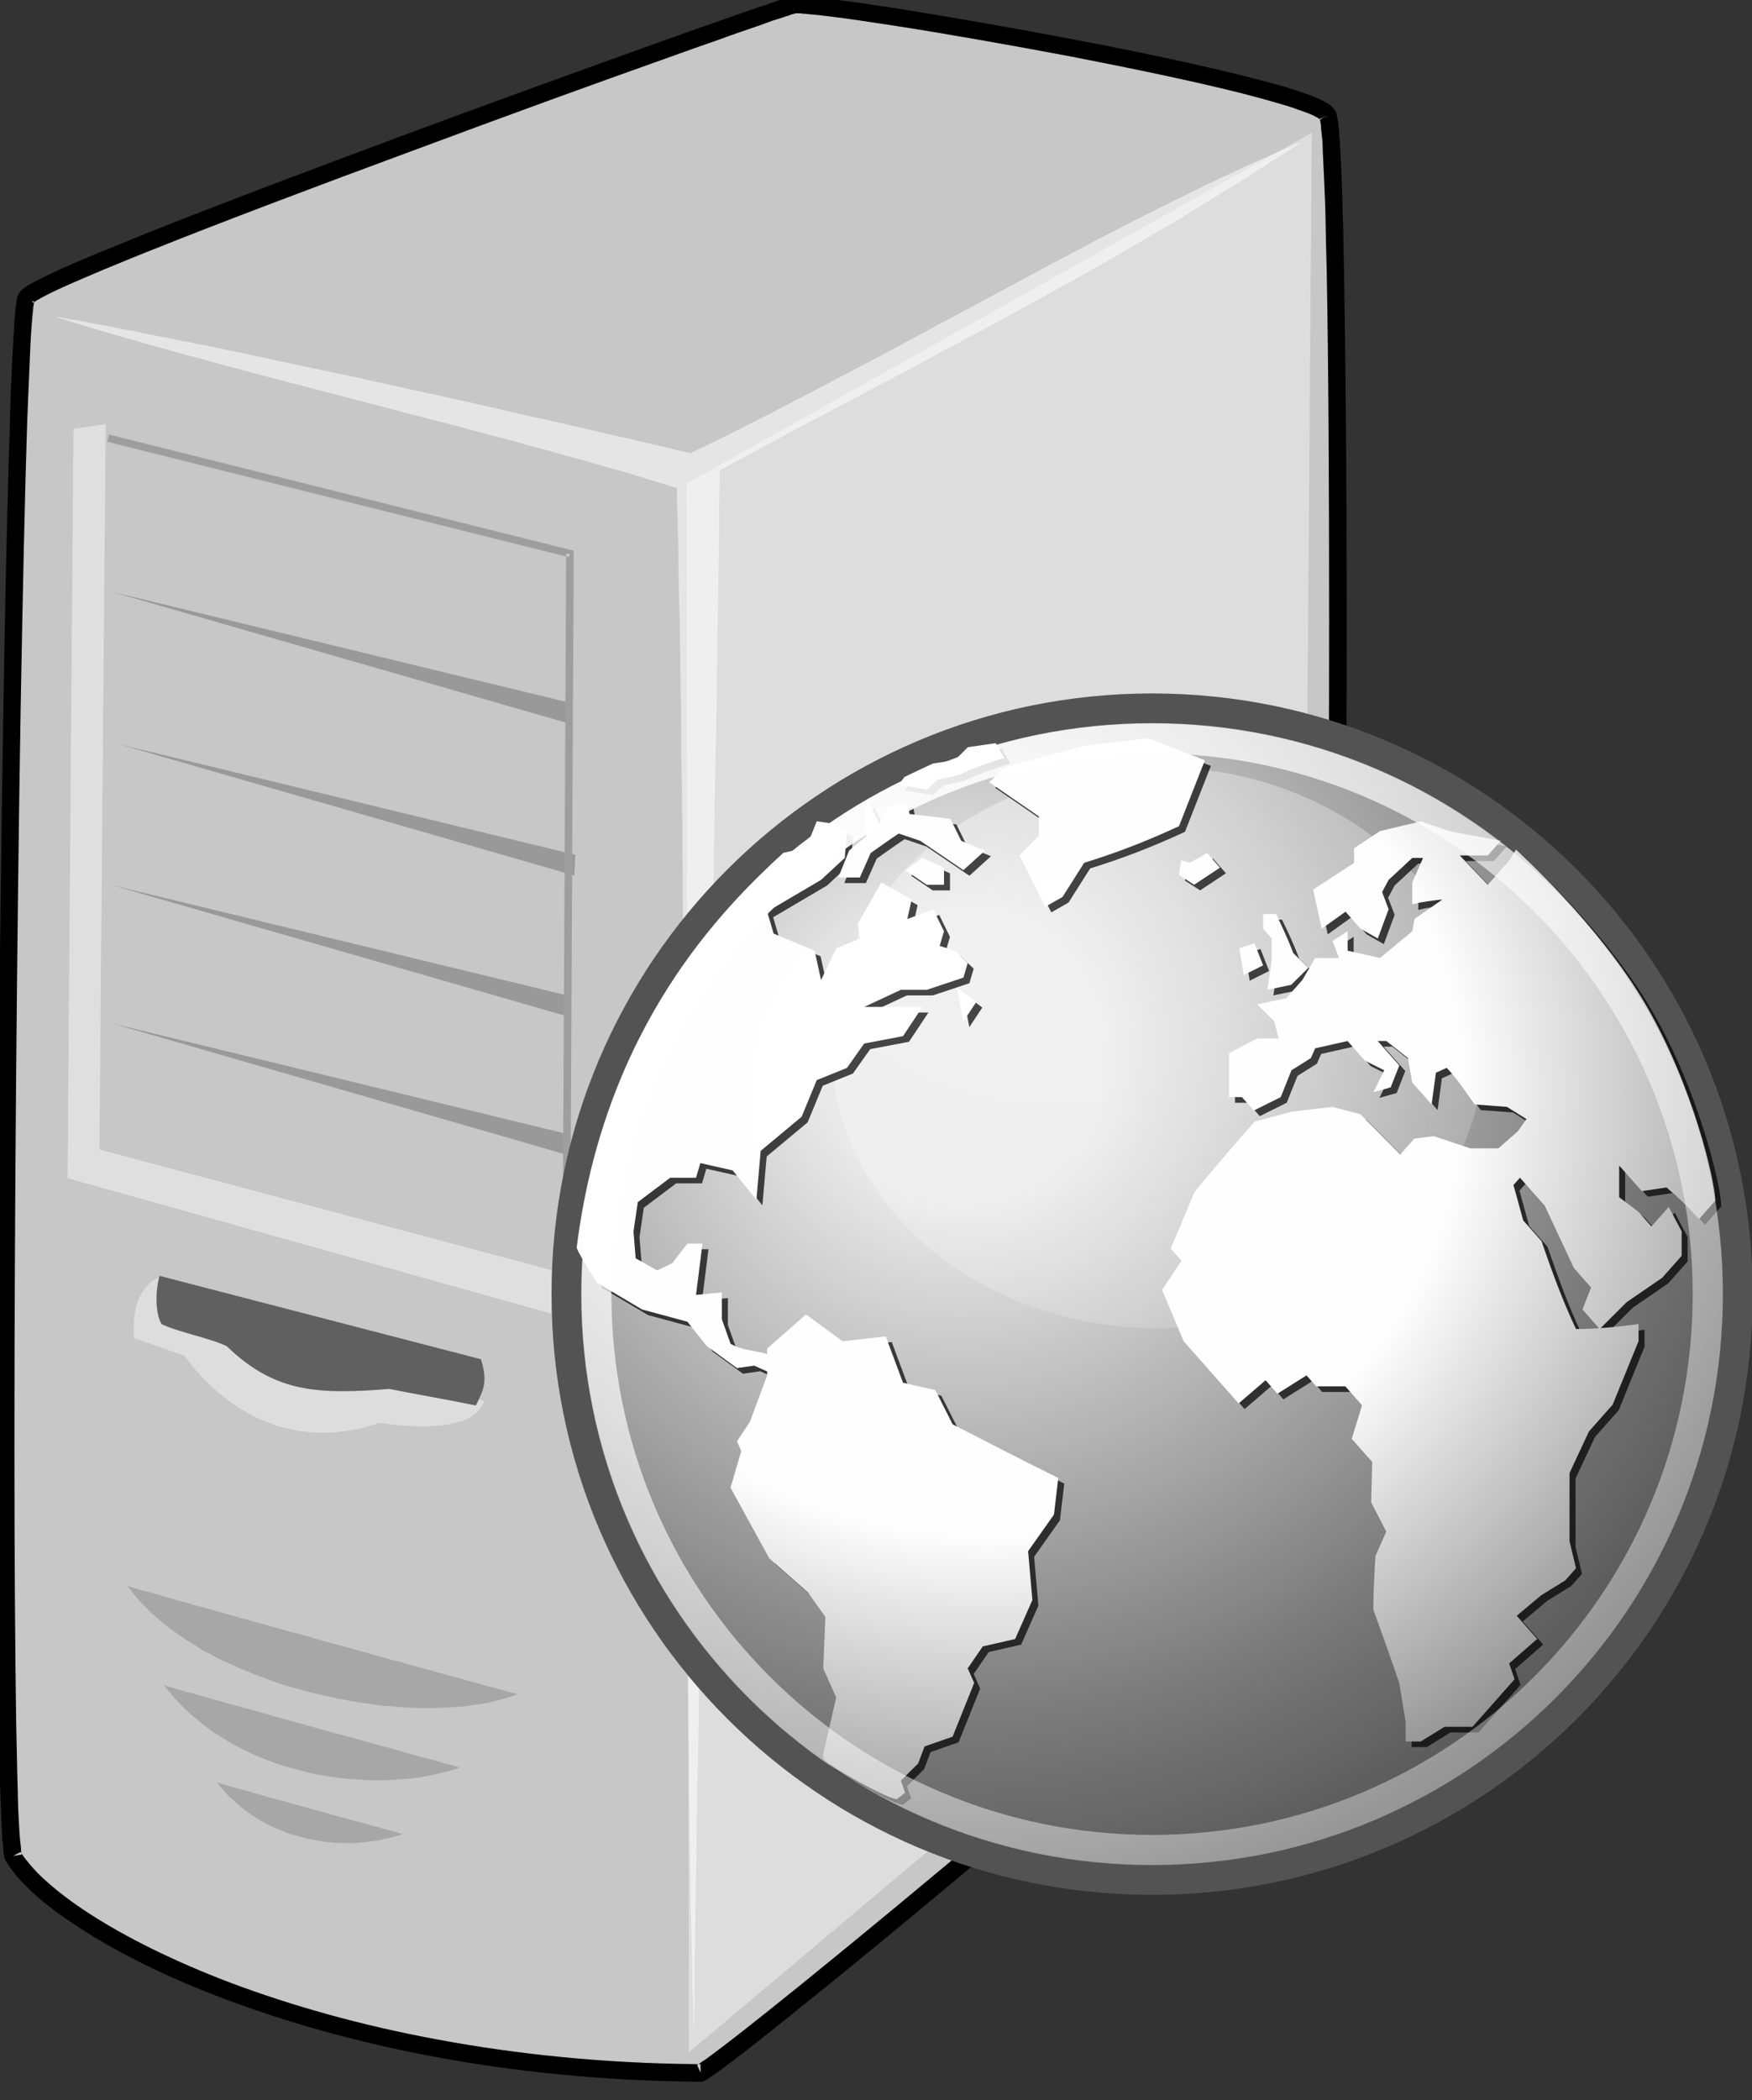
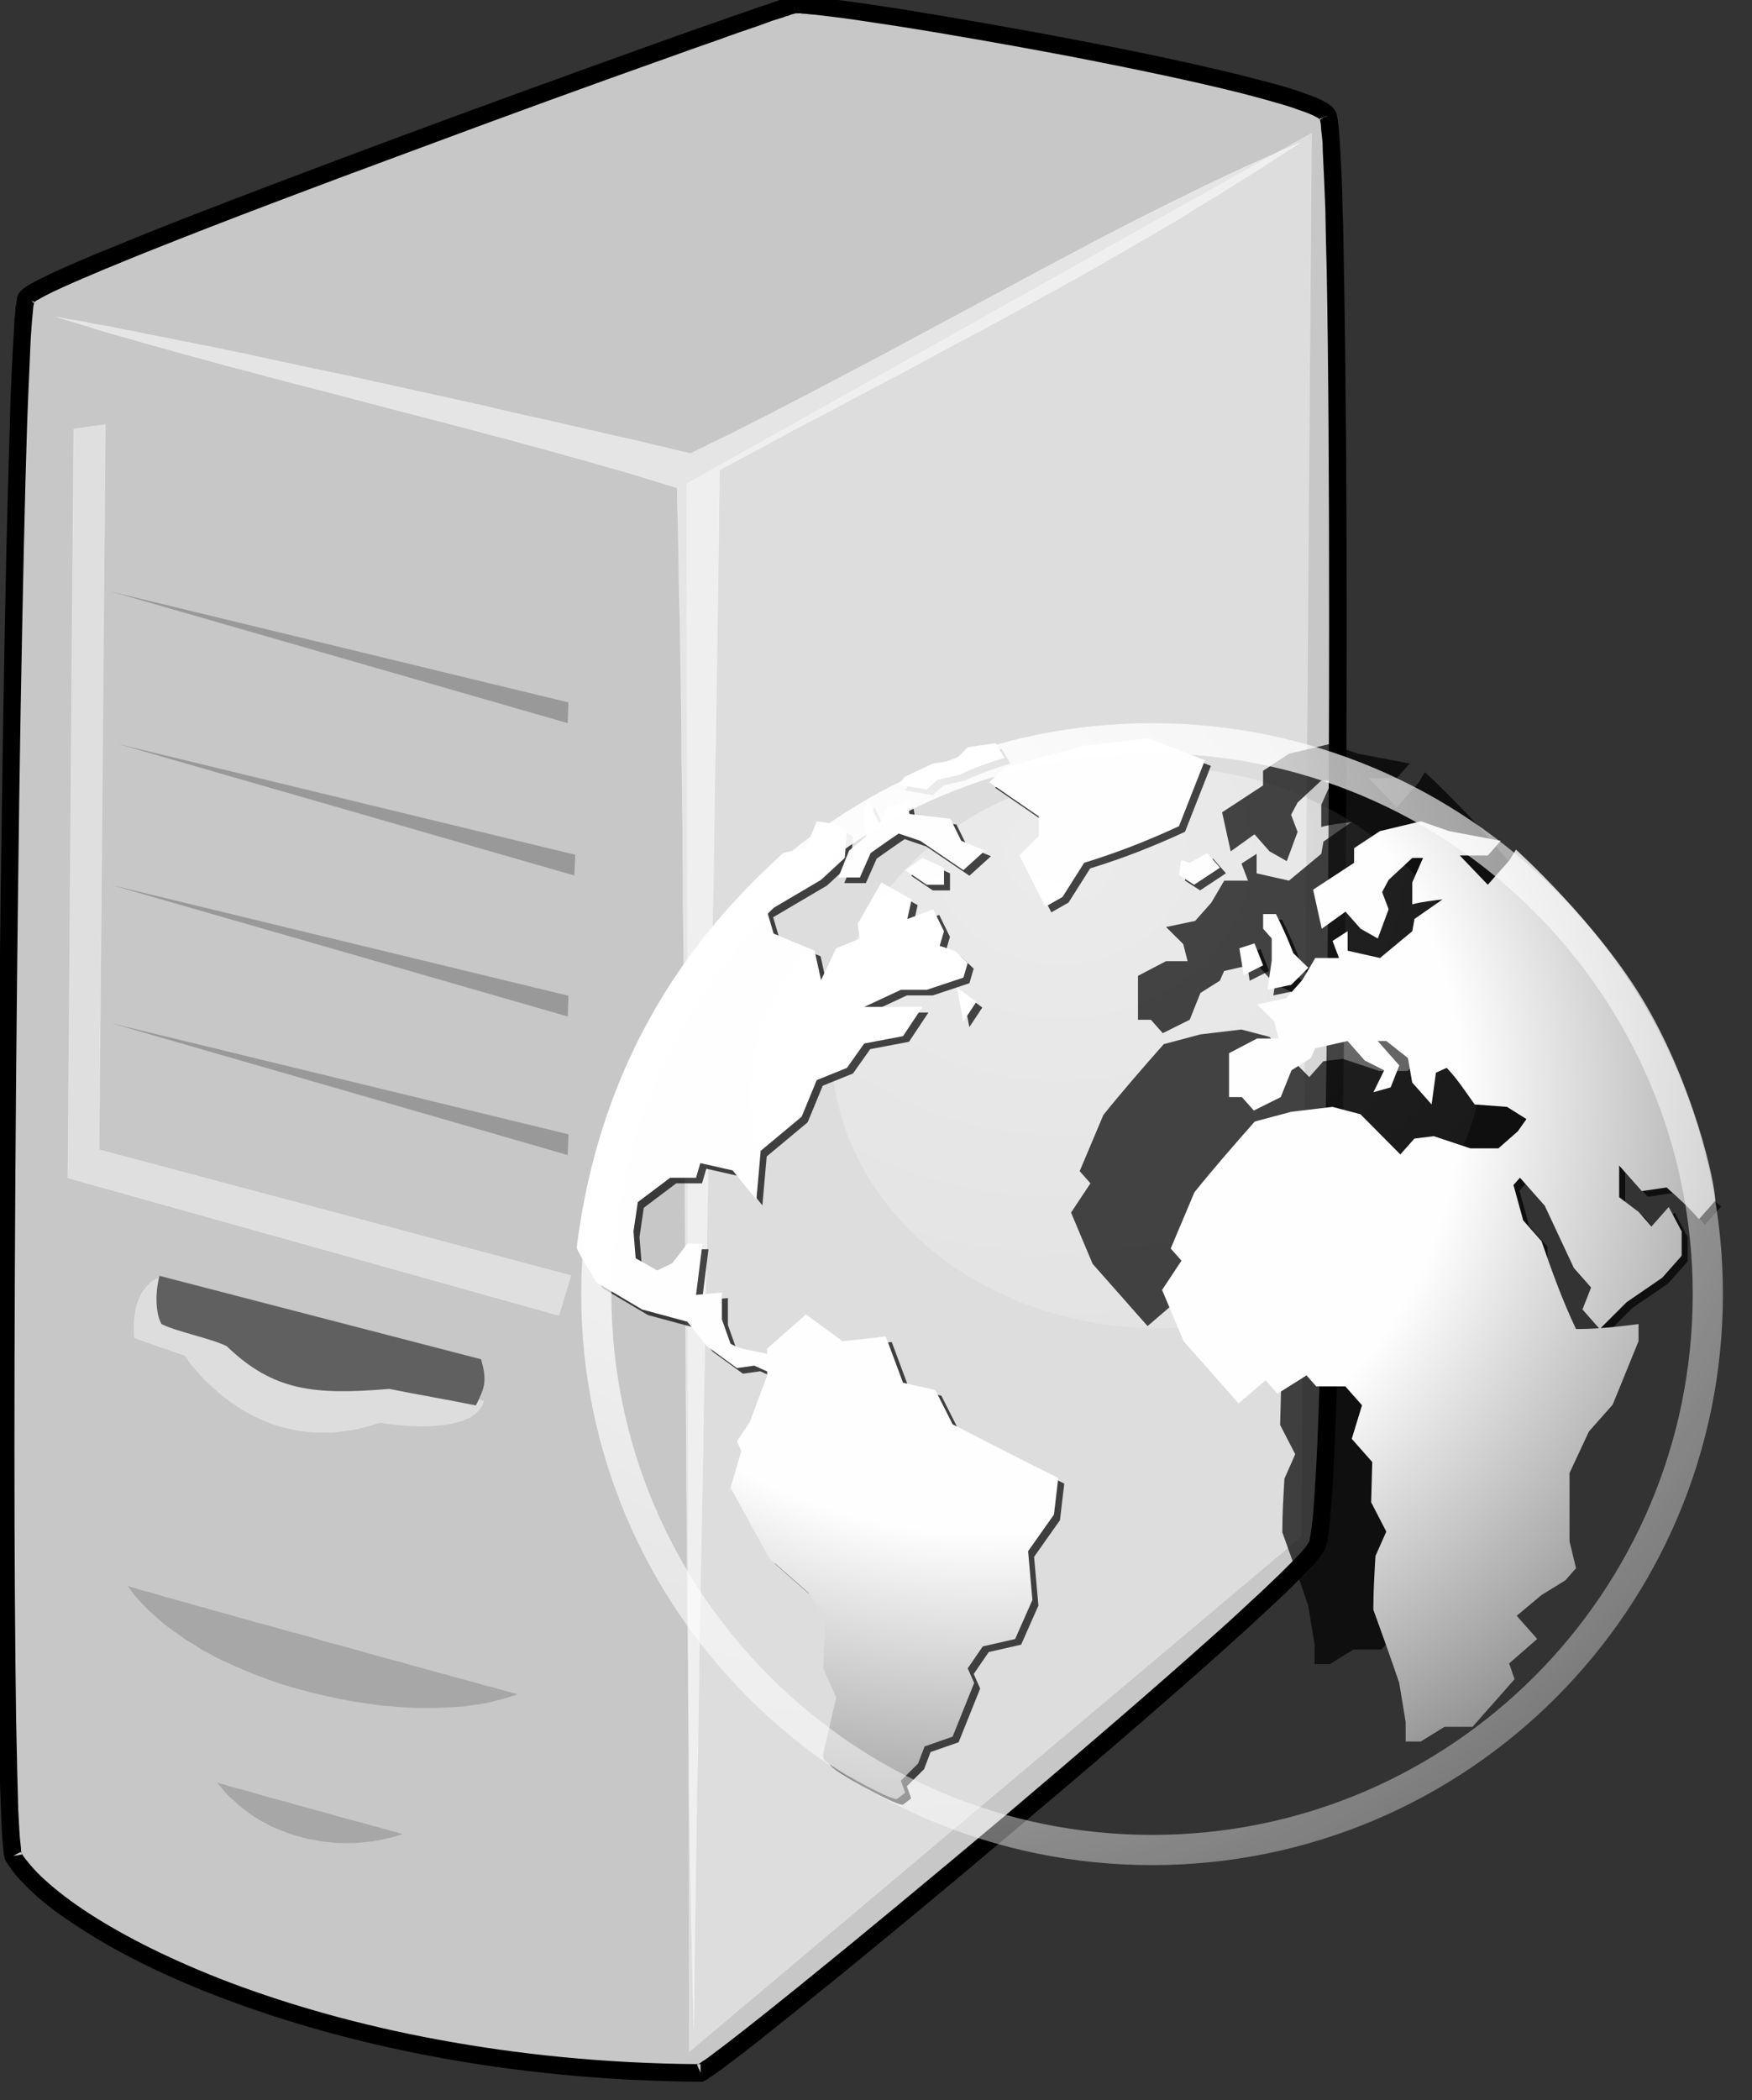
<svg xmlns="http://www.w3.org/2000/svg" xmlns:ns1="http://sodipodi.sourceforge.net/DTD/sodipodi-0.dtd" xmlns:ns2="http://www.inkscape.org/namespaces/inkscape" xmlns:xlink="http://www.w3.org/1999/xlink" id="svg9864" ns1:docname="web-server.svg" viewBox="0 0 239.15 286.61" version="1.1" ns2:version="0.91 r13725">
  <rect x="0" y="0" width="239.15" height="286.61" fill="#333333" stroke="none" />
  <defs id="defs9866">
    <radialGradient ns2:collect="always" r="29.993" gradientTransform="matrix(4.122,0,0,4.122,149.561,243.362)" cx="18.248" cy="15.716" gradientUnits="userSpaceOnUse" id="radialGradient4554">
      <stop offset="0" style="stop-color:#e9e9e9;stop-opacity:1" id="stop4556" />
      <stop offset=".155" style="stop-color:#e9e9e9;stop-opacity:1" id="stop4558" />
      <stop offset=".75" style="stop-color:#777777;stop-opacity:1" id="stop4560" />
      <stop offset="1" style="stop-color:#1a1a1a;stop-opacity:1" id="stop4562" />
    </radialGradient>
    <linearGradient id="linearGradient4750-9-8">
      <stop id="stop4752-4-7" style="stop-color:#ffffff" offset="0" />
      <stop id="stop4758-2-0" style="stop-color:#fefefe" offset=".379" />
      <stop id="stop4754-7-4" style="stop-color:#1d1d1d" offset="1" />
    </linearGradient>
    <radialGradient id="radialGradient11307" gradientUnits="userSpaceOnUse" cy="15.716" cx="18.248" gradientTransform="matrix(4.122,0,0,4.122,149.561,243.362)" r="29.993" ns2:collect="always">
      <stop id="stop3964-2-5" style="stop-color:#e9e9e9;stop-opacity:1" offset="0" />
      <stop id="stop4134-2-9" style="stop-color:#e9e9e9;stop-opacity:1" offset=".155" />
      <stop id="stop4346-9-9" style="stop-color:#777777;stop-opacity:1" offset=".75" />
      <stop id="stop3966-0-1" style="stop-color:#515151;stop-opacity:1" offset="1" />
    </radialGradient>
    <radialGradient id="radialGradient11309" gradientUnits="userSpaceOnUse" cy="10.476" cx="11.827" gradientTransform="matrix(4.064,0,0,3.494,190.319,243.362)" r="32.665" ns2:collect="always">
      <stop id="stop4352-6-0" style="stop-color:#ffffff" offset="0" />
      <stop id="stop4354-0-7" style="stop-color:#ffffff;stop-opacity:0" offset="1" />
    </radialGradient>
    <radialGradient id="radialGradient11311" fx="18.934" fy="17.81" xlink:href="#radialGradient4554" gradientUnits="userSpaceOnUse" cy="17.486" cx="18.634" gradientTransform="scale(1.037,0.964)" r="40.693" ns2:collect="always" />
    <radialGradient id="radialGradient11393" gradientUnits="userSpaceOnUse" cy="12.142" cx="15.601" gradientTransform="matrix(4.122,0,0,4.122,149.561,243.362)" r="43.527" ns2:collect="always">
      <stop id="stop4128-0-5" style="stop-color:#ffffff" offset="0" />
      <stop id="stop4130-1-1" style="stop-color:#ffffff;stop-opacity:.165" offset="1" />
    </radialGradient>
    <radialGradient ns2:collect="always" xlink:href="#linearGradient4750-9-8" id="radialGradient4278" gradientUnits="userSpaceOnUse" gradientTransform="scale(1.037,0.964)" cx="18.634" cy="17.486" fx="18.934" fy="17.81" r="40.693" />
    <radialGradient ns2:collect="always" xlink:href="#linearGradient4750-9-8" id="radialGradient4280" gradientUnits="userSpaceOnUse" gradientTransform="scale(1.037,0.964)" cx="18.634" cy="17.486" fx="18.934" fy="17.81" r="40.693" />
    <radialGradient ns2:collect="always" xlink:href="#linearGradient4750-9-8" id="radialGradient4282" gradientUnits="userSpaceOnUse" gradientTransform="scale(1.037,0.964)" cx="18.634" cy="17.486" fx="18.934" fy="17.81" r="40.693" />
    <radialGradient ns2:collect="always" xlink:href="#linearGradient4750-9-8" id="radialGradient4284" gradientUnits="userSpaceOnUse" gradientTransform="scale(1.037,0.964)" cx="18.634" cy="17.486" fx="18.934" fy="17.81" r="40.693" />
    <radialGradient ns2:collect="always" xlink:href="#linearGradient4750-9-8" id="radialGradient4286" gradientUnits="userSpaceOnUse" gradientTransform="scale(1.037,0.964)" cx="18.634" cy="17.486" fx="18.934" fy="17.81" r="40.693" />
    <radialGradient ns2:collect="always" xlink:href="#linearGradient4750-9-8" id="radialGradient4288" gradientUnits="userSpaceOnUse" gradientTransform="scale(1.037,0.964)" cx="18.634" cy="17.486" fx="18.934" fy="17.81" r="40.693" />
    <radialGradient ns2:collect="always" xlink:href="#linearGradient4750-9-8" id="radialGradient4290" gradientUnits="userSpaceOnUse" gradientTransform="scale(1.037,0.964)" cx="18.634" cy="17.486" fx="18.934" fy="17.81" r="40.693" />
    <radialGradient ns2:collect="always" xlink:href="#linearGradient4750-9-8" id="radialGradient4292" gradientUnits="userSpaceOnUse" gradientTransform="scale(1.037,0.964)" cx="18.634" cy="17.486" fx="18.934" fy="17.81" r="40.693" />
    <radialGradient ns2:collect="always" xlink:href="#linearGradient4750-9-8" id="radialGradient4294" gradientUnits="userSpaceOnUse" gradientTransform="scale(1.037,0.964)" cx="18.634" cy="17.486" fx="18.934" fy="17.81" r="40.693" />
    <radialGradient ns2:collect="always" xlink:href="#linearGradient4750-9-8" id="radialGradient4296" gradientUnits="userSpaceOnUse" gradientTransform="scale(1.037,0.964)" cx="18.634" cy="17.486" fx="18.934" fy="17.81" r="40.693" />
    <radialGradient ns2:collect="always" xlink:href="#linearGradient4750-9-8" id="radialGradient4298" gradientUnits="userSpaceOnUse" gradientTransform="scale(1.037,0.964)" cx="18.634" cy="17.486" fx="18.934" fy="17.81" r="40.693" />
    <radialGradient ns2:collect="always" xlink:href="#linearGradient4750-9-8" id="radialGradient4300" gradientUnits="userSpaceOnUse" gradientTransform="scale(1.037,0.964)" cx="18.634" cy="17.486" fx="18.934" fy="17.81" r="40.693" />
    <radialGradient ns2:collect="always" xlink:href="#linearGradient4750-9-8" id="radialGradient4302" gradientUnits="userSpaceOnUse" gradientTransform="scale(1.037,0.964)" cx="18.634" cy="17.486" fx="18.934" fy="17.81" r="40.693" />
    <radialGradient ns2:collect="always" xlink:href="#linearGradient4750-9-8" id="radialGradient4304" gradientUnits="userSpaceOnUse" gradientTransform="scale(1.037,0.964)" cx="18.634" cy="17.486" fx="18.934" fy="17.81" r="40.693" />
    <radialGradient ns2:collect="always" xlink:href="#linearGradient4750-9-8" id="radialGradient4306" gradientUnits="userSpaceOnUse" gradientTransform="scale(1.037,0.964)" cx="18.634" cy="17.486" fx="18.934" fy="17.81" r="40.693" />
    <radialGradient ns2:collect="always" xlink:href="#linearGradient4750-9-8" id="radialGradient4308" gradientUnits="userSpaceOnUse" gradientTransform="scale(1.037,0.964)" cx="18.634" cy="17.486" fx="18.934" fy="17.81" r="40.693" />
    <radialGradient ns2:collect="always" xlink:href="#linearGradient4750-9-8" id="radialGradient4310" gradientUnits="userSpaceOnUse" gradientTransform="scale(1.037,0.964)" cx="18.634" cy="17.486" fx="18.934" fy="17.81" r="40.693" />
    <radialGradient ns2:collect="always" xlink:href="#linearGradient4750-9-8" id="radialGradient4312" gradientUnits="userSpaceOnUse" gradientTransform="scale(1.037,0.964)" cx="18.634" cy="17.486" fx="18.934" fy="17.81" r="40.693" />
    <radialGradient ns2:collect="always" xlink:href="#linearGradient4750-9-8" id="radialGradient4314" gradientUnits="userSpaceOnUse" gradientTransform="scale(1.037,0.964)" cx="18.634" cy="17.486" fx="18.934" fy="17.81" r="40.693" />
    <radialGradient ns2:collect="always" xlink:href="#linearGradient4750-9-8" id="radialGradient4316" gradientUnits="userSpaceOnUse" gradientTransform="scale(1.037,0.964)" cx="18.634" cy="17.486" fx="18.934" fy="17.81" r="40.693" />
    <radialGradient ns2:collect="always" xlink:href="#linearGradient4750-9-8" id="radialGradient4318" gradientUnits="userSpaceOnUse" gradientTransform="scale(1.037,0.964)" cx="18.634" cy="17.486" fx="18.934" fy="17.81" r="40.693" />
    <radialGradient ns2:collect="always" xlink:href="#linearGradient4750-9-8" id="radialGradient4320" gradientUnits="userSpaceOnUse" gradientTransform="scale(1.037,0.964)" cx="18.634" cy="17.486" fx="18.934" fy="17.81" r="40.693" />
    <radialGradient ns2:collect="always" xlink:href="#linearGradient4750-9-8" id="radialGradient4322" gradientUnits="userSpaceOnUse" gradientTransform="scale(1.037,0.964)" cx="18.634" cy="17.486" fx="18.934" fy="17.81" r="40.693" />
    <radialGradient ns2:collect="always" xlink:href="#linearGradient4750-9-8" id="radialGradient4324" gradientUnits="userSpaceOnUse" gradientTransform="scale(1.037,0.964)" cx="18.634" cy="17.486" fx="18.934" fy="17.81" r="40.693" />
    <radialGradient ns2:collect="always" xlink:href="#linearGradient4750-9-8" id="radialGradient4326" gradientUnits="userSpaceOnUse" gradientTransform="scale(1.037,0.964)" cx="18.634" cy="17.486" fx="18.934" fy="17.81" r="40.693" />
    <radialGradient ns2:collect="always" xlink:href="#linearGradient4750-9-8" id="radialGradient4328" gradientUnits="userSpaceOnUse" gradientTransform="scale(1.037,0.964)" cx="18.634" cy="17.486" fx="18.934" fy="17.81" r="40.693" />
    <radialGradient ns2:collect="always" xlink:href="#linearGradient4750-9-8" id="radialGradient4330" gradientUnits="userSpaceOnUse" gradientTransform="scale(1.037,0.964)" cx="18.634" cy="17.486" fx="18.934" fy="17.81" r="40.693" />
    <radialGradient ns2:collect="always" xlink:href="#linearGradient4750-9-8" id="radialGradient4332" gradientUnits="userSpaceOnUse" gradientTransform="scale(1.037,0.964)" cx="18.634" cy="17.486" fx="18.934" fy="17.81" r="40.693" />
    <radialGradient ns2:collect="always" xlink:href="#linearGradient4750-9-8" id="radialGradient4334" gradientUnits="userSpaceOnUse" gradientTransform="scale(1.037,0.964)" cx="18.634" cy="17.486" fx="18.934" fy="17.81" r="40.693" />
    <radialGradient ns2:collect="always" xlink:href="#linearGradient4750-9-8" id="radialGradient4336" gradientUnits="userSpaceOnUse" gradientTransform="scale(1.037,0.964)" cx="18.634" cy="17.486" fx="18.934" fy="17.81" r="40.693" />
    <radialGradient ns2:collect="always" xlink:href="#linearGradient4750-9-8" id="radialGradient4338" gradientUnits="userSpaceOnUse" gradientTransform="scale(1.037,0.964)" cx="18.634" cy="17.486" fx="18.934" fy="17.81" r="40.693" />
    <radialGradient ns2:collect="always" xlink:href="#linearGradient4750-9-8" id="radialGradient4340" gradientUnits="userSpaceOnUse" gradientTransform="scale(1.037,0.964)" cx="18.634" cy="17.486" fx="18.934" fy="17.81" r="40.693" />
    <radialGradient ns2:collect="always" xlink:href="#linearGradient4750-9-8" id="radialGradient4342" gradientUnits="userSpaceOnUse" gradientTransform="scale(1.037,0.964)" cx="18.634" cy="17.486" fx="18.934" fy="17.81" r="40.693" />
    <radialGradient ns2:collect="always" xlink:href="#linearGradient4750-9-8" id="radialGradient4344" gradientUnits="userSpaceOnUse" gradientTransform="scale(1.037,0.964)" cx="18.634" cy="17.486" fx="18.934" fy="17.81" r="40.693" />
    <radialGradient ns2:collect="always" xlink:href="#linearGradient4750-9-8" id="radialGradient4346" gradientUnits="userSpaceOnUse" gradientTransform="scale(1.037,0.964)" cx="18.634" cy="17.486" fx="18.934" fy="17.81" r="40.693" />
    <radialGradient ns2:collect="always" xlink:href="#linearGradient4750-9-8" id="radialGradient4348" gradientUnits="userSpaceOnUse" gradientTransform="scale(1.037,0.964)" cx="18.634" cy="17.486" fx="18.934" fy="17.81" r="40.693" />
  </defs>
  <ns1:namedview id="base" bordercolor="#666666" ns2:pageshadow="2" ns2:window-y="0" fit-margin-left="0" pagecolor="#ffffff" fit-margin-top="0" ns2:window-maximized="1" ns2:zoom="3.094798" ns2:window-x="0" ns2:window-height="1043" showgrid="false" borderopacity="1.0" ns2:current-layer="layer1" ns2:cx="123.77559" ns2:cy="143.30499" fit-margin-right="0" fit-margin-bottom="0" ns2:window-width="1920" ns2:pageopacity="0.0" ns2:document-units="px" />
  <g id="layer1" ns2:label="Layer 1" ns2:groupmode="layer" transform="translate(-93.556 -163.34)">
    <g transform="matrix(1.12,0,0,1.12,-360.6,1.747)" ns2:label="Capa 1" id="layer1-3-8">
      <g class="Graphic" transform="matrix(0.042,0,0,0.042,319.39,59.128)" id="g10-03">
        <g id="g12-7">
          <g style="fill:#c7c7c7" id="g14-0">
            <path d="m 5903,2361 c 50,82 34,3995 -31,4149 -51,122 -1703,1495 -1789,1531 -1117,-7 -1870,-414 -1995,-629 -48,-270 -7,-4433 38,-4520 40,-76 2153,-833 2227,-851 67,-15 1493,229 1550,320 z" ns2:connector-curvature="0" id="path16-0" />
          </g>
          <g style="fill:#000000" id="g18-3">
            <path d="m 5881,2374 2,-1 -2,2 c 0,-1 -1,-1 -1,-1 l 0,-2 7,-3 -2,2 -5,1 5,-1 -2,2 -2,1 z m 2,-1 2,-2 2,-2 5,-2 -5,4 5,-4 1,0 -6,3 0,1 0,-1 -4,3 z m 10,-6 -1,0 1,0 -1,0 11,-6 -10,5 0,1 z m 11,-4 -11,4 0,-1 11,-3 z m 20,-15 c -2,-3 -4,-6 -7,-9 -2,-3 -5,-5 -8,-7 -5,-4 -12,-8 -20,-12 -7,-4 -15,-7 -24,-11 -9,-4 -19,-7 -30,-11 -21,-8 -47,-16 -75,-24 -29,-8 -61,-16 -95,-25 -136,-34 -313,-72 -494,-106 -181,-35 -364,-66 -511,-90 -73,-11 -138,-21 -189,-27 -25,-3 -47,-6 -65,-8 -9,-1 -17,-1 -24,-2 -4,0 -7,0 -10,-1 l -9,0 c -3,0 -5,0 -7,1 l -4,0 c -2,0 -3,0 -4,1 -2,0 -4,1 -7,2 -2,0 -5,1 -8,2 -3,1 -7,2 -11,3 -4,2 -8,3 -13,5 -10,3 -22,7 -35,12 -13,4 -28,9 -44,15 -33,11 -71,25 -115,40 -43,15 -91,32 -144,51 -209,75 -481,173 -753,274 -271,101 -542,203 -747,285 -51,21 -98,40 -140,57 -43,18 -80,34 -111,48 -16,7 -30,14 -42,20 -13,6 -24,12 -33,17 -5,2 -9,5 -13,7 -4,3 -8,5 -10,7 -4,3 -7,5 -9,7 -5,4 -7,8 -9,11 -1,2 -2,5 -4,9 0,3 -1,6 -1,9 -1,3 -1,7 -2,11 -1,4 -1,8 -2,13 0,9 -1,20 -3,32 0,13 -1,27 -2,42 -2,31 -4,69 -6,111 -2,43 -4,91 -5,144 -7,213 -14,504 -19,835 -11,662 -19,1482 -19,2144 0,308 2,583 5,791 1,52 2,100 3,143 1,43 3,82 4,115 1,34 3,62 4,85 1,12 2,22 3,30 1,5 1,9 1,13 1,3 2,7 2,10 l 1,4 2,4 c 9,15 20,30 33,46 14,16 30,32 48,49 35,32 80,66 135,101 107,70 249,142 423,207 173,65 377,124 608,167 231,43 489,70 769,72 l 6,0 5,-2 8,-4 c 2,-2 5,-3 8,-6 3,-2 6,-4 10,-6 l 12,-9 c 9,-6 19,-13 30,-22 11,-8 23,-17 37,-28 27,-20 58,-45 93,-73 35,-28 74,-59 116,-93 169,-136 385,-315 600,-497 215,-181 430,-366 593,-512 41,-37 79,-71 113,-103 34,-31 64,-59 89,-84 13,-13 24,-24 34,-35 11,-11 20,-20 28,-29 8,-9 14,-17 19,-23 3,-4 5,-8 7,-10 2,-4 4,-8 6,-11 0,-2 1,-5 2,-8 1,-3 2,-5 3,-9 1,-6 2,-13 3,-22 2,-8 3,-17 4,-28 1,-11 2,-22 3,-35 2,-25 4,-55 7,-89 1,-34 3,-72 5,-113 8,-166 14,-391 19,-648 10,-516 16,-1164 16,-1743 0,-389 -3,-747 -8,-1012 -1,-66 -2,-127 -4,-181 -1,-53 -3,-100 -5,-139 -1,-20 -2,-38 -3,-53 -1,-16 -2,-30 -3,-41 -1,-6 -1,-11 -2,-16 -1,-5 -1,-10 -2,-13 -1,-4 -1,-8 -2,-11 -1,-2 -1,-4 -2,-5 -1,-3 -2,-5 -3,-6 z m -37,21 12,-12 -12,12 z m -6,9 c 1,3 1,7 2,11 0,4 1,9 1,15 1,11 3,24 4,39 0,15 1,33 2,52 2,39 4,86 6,139 1,53 2,114 4,180 5,264 7,622 7,1011 0,578 -5,1227 -15,1742 -6,257 -12,481 -19,646 -2,42 -4,79 -6,113 -2,33 -4,63 -6,88 -1,12 -2,24 -4,34 0,10 -2,18 -3,26 -1,7 -2,14 -3,18 0,3 -1,4 -1,6 0,1 -1,2 -1,2 0,1 -1,2 -2,4 -1,1 -3,4 -4,6 -5,6 -10,13 -17,21 -7,7 -16,17 -26,27 l -34,34 c -25,24 -54,52 -88,83 -33,31 -71,66 -112,102 -163,146 -377,330 -592,512 -215,181 -431,360 -598,495 -42,34 -81,65 -116,93 -35,28 -66,52 -93,73 -13,10 -26,20 -37,28 -10,8 -20,15 -28,21 -4,3 -8,6 -12,8 -3,2 -6,4 -8,6 -2,1 -4,2 -5,3 -276,-2 -528,-29 -755,-71 -228,-42 -429,-100 -600,-164 -169,-64 -308,-134 -413,-202 -51,-33 -94,-66 -128,-97 -17,-15 -31,-30 -43,-44 -10,-12 -19,-23 -26,-34 l 0,-4 c -1,-3 -1,-7 -1,-11 -1,-8 -2,-18 -3,-28 -2,-23 -3,-51 -5,-84 -1,-33 -2,-71 -3,-115 -1,-42 -2,-90 -3,-142 -3,-208 -5,-482 -5,-790 0,-662 7,-1481 18,-2143 6,-330 12,-622 19,-834 2,-53 4,-101 6,-144 2,-42 3,-79 5,-109 1,-16 2,-30 3,-42 1,-12 2,-22 3,-31 0,-4 1,-8 1,-11 1,-4 1,-6 2,-9 l 0,-2 c 0,-1 1,-1 2,-2 2,-1 4,-3 7,-5 4,-1 7,-4 11,-6 9,-5 19,-10 31,-16 12,-6 26,-12 41,-19 31,-14 67,-29 109,-47 42,-17 89,-37 140,-57 205,-82 475,-184 746,-284 271,-101 543,-200 752,-274 52,-19 101,-36 144,-51 43,-16 82,-29 114,-40 17,-6 31,-11 44,-16 13,-4 25,-8 35,-11 4,-2 9,-3 13,-4 4,-2 7,-3 10,-4 3,-1 5,-1 8,-2 l 3,-1 -2,-8 1,8 1,0 4,0 7,0 c 2,0 5,0 8,1 7,0 14,1 23,2 17,1 39,4 64,7 50,6 114,16 187,27 147,23 329,55 509,89 180,35 357,72 492,106 34,9 65,17 92,25 28,8 53,15 73,23 10,3 20,7 28,10 7,3 15,6 20,9 5,3 10,5 13,8 0,0 1,0 1,1 0,1 1,3 1,4 z M 4075,8017 c 1,0 1,-1 2,-1 l 6,0 0,14 -8,-13 8,13 0,11 -10,-23 c 0,0 1,-1 2,-1 z M 2110,7400 c 1,1 1,3 2,4 1,1 1,3 1,4 l -25,4 21,-11 1,-1 -1,1 1,-1 2,0 -2,0 z m 39,-4498 0,3 c -1,0 -1,1 -2,1 l -5,-6 -17,-4 17,4 -2,-1 4,2 5,1 z m -7,-2 2,1 -2,-1 z m -16,-8 14,7 -14,-7 z m 14,7 -10,-11 10,11 z m 2217,-841 -2,-17 2,17 z m -4,-17 4,17 0,1 -4,-18 z" ns2:connector-curvature="0" id="path20-4" />
          </g>
          <g style="fill:#ffffff;fill-opacity:0.541;stroke:#ffffff;stroke-opacity:0.541" id="g22-9">
            <path d="m 5822,2442 -52,22 -52,23 -52,23 -53,25 -53,25 -53,26 -53,26 -54,27 -54,27 -54,28 -55,28 -54,29 -55,29 -55,29 -111,60 -112,60 -112,60 -113,61 -114,60 -114,60 -114,59 -57,29 -57,29 -58,28 -57,28 -27,-6 -28,-7 -56,-13 -58,-14 -59,-13 -60,-14 -61,-14 -61,-14 -63,-14 -62,-14 -63,-15 -127,-28 -127,-28 -64,-14 -63,-14 -62,-13 -62,-13 -61,-13 -60,-13 -60,-13 -58,-12 -57,-12 -28,-5 -28,-6 -27,-5 -27,-6 -27,-5 -26,-5 -26,-5 -25,-6 -25,-4 -24,-5 -24,-5 -24,-4 -23,-4 -22,-5 -22,-4 -21,-3 -21,-4 -20,-4 52,16 52,16 53,16 54,15 55,16 55,15 57,16 56,15 57,16 58,15 116,31 117,30 118,31 118,31 117,30 116,31 58,15 57,16 57,15 56,16 55,15 55,16 54,15 53,16 52,16 52,16 1,60 2,61 1,61 1,63 1,64 2,64 1,65 1,66 1,67 1,67 1,68 0,69 1,69 1,70 1,70 0,71 1,71 0,72 1,72 1,73 1,146 1,147 0,149 1,149 2,299 1,300 1,149 1,148 1,147 1,146 1,73 0,72 1,72 1,71 0,71 1,71 1,69 1,70 0,68 1,68 1,67 1,67 1,66 1,65 1,65 2,63 1,63 1,62 2,61 1,60 1,-61 1,-61 0,-63 1,-63 1,-64 1,-65 1,-66 1,-67 1,-67 1,-68 1,-69 2,-69 1,-70 1,-71 1,-71 1,-72 1,-72 2,-73 1,-73 1,-73 3,-148 3,-149 2,-151 3,-151 6,-303 5,-303 3,-151 3,-150 2,-149 3,-149 1,-73 2,-73 1,-73 1,-72 1,-71 1,-72 1,-70 2,-70 1,-70 1,-68 1,-68 1,-68 1,-66 1,-66 1,-65 1,-64 1,-64 0,-62 1,-62 1,-60 110,-59 109,-59 109,-57 109,-58 108,-57 107,-58 107,-57 107,-58 105,-58 105,-58 104,-60 103,-60 51,-30 50,-31 51,-31 50,-31 50,-31 50,-32 49,-32 50,-32 z" ns2:connector-curvature="0" id="path24-2" />
          </g>
          <g style="fill:none" id="g28-2">
            <path d="m 5822,2442 c -549,232 -1156,606 -1768,901 -580,-138 -1417,-322 -1839,-396 543,169 1257,327 1800,496 32,1271 16,3196 48,4467 16,-1282 59,-3238 75,-4519 586,-317 1161,-601 1684,-949 z" ns2:connector-curvature="0" id="path30-5" />
          </g>
          <g style="fill:#000000;fill-opacity:0.161;stroke:#ffffff;stroke-opacity:0.161" id="g32-24">
            <path d="m 2420,6628 10,14 10,13 11,13 12,13 12,12 12,12 14,12 13,12 14,12 15,11 15,11 16,11 15,11 17,10 16,10 17,11 18,9 18,10 18,9 18,8 19,9 19,8 19,8 19,8 40,15 40,14 41,12 41,11 42,10 41,9 42,8 41,6 41,6 41,3 21,2 20,1 19,1 20,0 20,0 19,0 19,-1 19,-1 18,-1 19,-1 17,-2 18,-3 17,-2 17,-3 17,-4 16,-4 15,-4 15,-4 15,-5 15,-5 -2,-1 -1,0 -5,-2 -6,-1 -7,-2 -8,-2 -10,-3 -10,-3 -12,-3 -13,-4 -14,-3 -15,-4 -16,-5 -16,-4 -18,-5 -18,-5 -19,-5 -20,-6 -20,-5 -21,-6 -22,-6 -22,-6 -22,-6 -23,-7 -24,-6 -48,-13 -49,-14 -50,-14 -50,-13 -50,-15 -50,-13 -49,-14 -49,-13 -23,-7 -24,-6 -23,-7 -22,-6 -22,-6 -21,-6 -21,-6 -20,-5 -19,-6 -19,-5 -18,-5 -17,-5 -16,-4 -15,-5 -15,-4 -13,-4 -12,-3 -12,-3 -10,-3 -9,-3 -7,-2 -7,-2 -5,-2 -2,0 -2,-1 z" ns2:connector-curvature="0" id="path34-4" />
          </g>
          <g style="fill:none" id="g38-8">
            <path d="m 2420,6628 c 201,289 833,431 1133,315 -53,-14 -1066,-293 -1133,-315 z" ns2:connector-curvature="0" id="path40-6" />
          </g>
          <g style="fill:#ffffff;fill-opacity:0.388;stroke:#ffffff;stroke-opacity:0.388" id="g42-0">
            <path d="m 3454,6093 -936,-361 -9,4 -8,4 -8,4 -6,5 -6,6 -6,6 -5,7 -5,6 -4,7 -4,7 -3,7 -3,8 -3,8 -2,7 -3,15 -2,15 -2,14 0,6 0,7 0,5 0,6 0,5 0,4 0,4 1,4 0,2 0,2 0,1 0,1 146,51 1,1 1,1 1,1 1,2 2,2 1,3 3,3 2,3 3,4 3,4 3,4 4,5 4,4 4,6 5,4 10,12 10,11 13,12 13,12 14,13 15,12 17,13 17,12 19,12 19,11 21,11 22,10 11,4 11,5 12,4 12,4 13,3 12,3 13,3 13,3 13,2 13,1 14,2 14,1 14,0 15,0 15,0 15,-1 15,-2 15,-2 16,-2 16,-3 16,-4 16,-4 17,-5 17,-6 1,0 2,1 3,0 6,1 6,1 7,1 8,1 9,1 10,1 11,1 12,1 12,1 12,0 13,1 26,0 14,-1 13,-1 14,-1 13,-2 13,-2 12,-3 12,-3 12,-3 10,-5 11,-5 9,-6 8,-6 8,-8 3,-4 3,-4 3,-4 2,-4 2,-5 2,-5 z" ns2:connector-curvature="0" id="path44-8" />
          </g>
          <g style="fill:none" id="g48-2">
            <path d="m 3454,6093 -936,-361 c -97,34 -78,177 -78,177 l 146,51 c 0,0 204,319 566,194 0,0 269,48 302,-61 z" ns2:connector-curvature="0" id="path50-2" />
          </g>
          <g style="fill:#606060" id="g52-3">
            <path d="m 3446,5971 c -311,-81 -622,-161 -933,-242 -12,44 -13,107 6,140 47,23 142,41 189,64 136,131 255,142 472,124 84,17 168,31 251,48 26,-51 33,-72 15,-134 z" ns2:connector-curvature="0" id="path54-1" />
          </g>
          <g style="fill:none" id="g56-8">
            <path d="m 3446,5971 c -311,-81 -622,-161 -933,-242 -12,44 -13,107 6,140 47,23 142,41 189,64 136,131 255,142 472,124 84,17 168,31 251,48 26,-51 33,-72 15,-134 z" ns2:connector-curvature="0" id="path58-3" />
          </g>
          <g style="fill:#ffffff;fill-opacity:0.4;stroke:#ffffff;stroke-opacity:0.4" id="g60-4">
            <path d="m 5856,2414 -1813,1017 7,4549 1775,-1494 31,-4072 z" ns2:connector-curvature="0" id="path62-22" />
          </g>
          <g style="fill:none" id="g66-5">
            <path d="m 5856,2414 -1813,1017 7,4549 1775,-1494 31,-4072 z" ns2:connector-curvature="0" id="path68-1" />
          </g>
          <g style="fill:#000000;fill-opacity:0.161;stroke:#ffffff;stroke-opacity:0.161" id="g70-7">
-             <path d="m 2525,6916 10,13 11,12 10,13 11,11 11,12 11,11 12,11 12,10 12,10 12,10 13,10 12,9 13,9 13,8 27,17 28,15 28,14 28,13 29,11 29,11 30,9 30,8 29,8 30,6 30,5 30,4 30,3 30,2 29,2 29,0 29,-1 27,-2 28,-2 27,-3 26,-5 25,-5 24,-6 24,-6 22,-8 -2,-1 -4,0 -4,-2 -5,-1 -6,-2 -8,-2 -8,-2 -9,-2 -10,-3 -10,-3 -11,-3 -12,-3 -13,-4 -13,-3 -14,-4 -15,-4 -15,-4 -15,-5 -16,-4 -16,-5 -17,-4 -18,-5 -35,-10 -36,-10 -38,-10 -38,-10 -38,-11 -76,-21 -37,-10 -37,-11 -36,-10 -17,-4 -17,-5 -17,-5 -16,-4 -16,-5 -15,-4 -15,-4 -14,-4 -14,-4 -13,-4 -12,-3 -11,-3 -12,-3 -10,-3 -9,-3 -8,-2 -8,-3 -7,-1 -6,-2 -5,-2 -4,-1 -3,-1 z" ns2:connector-curvature="0" id="path72-5" />
-           </g>
+             </g>
          <g style="fill:none" id="g76-1">
            <path d="m 2525,6916 c 209,276 627,323 861,239 -39,-10 -810,-222 -861,-239 z" ns2:connector-curvature="0" id="path78-6" />
          </g>
          <g style="fill:#000000;fill-opacity:0.161;stroke:#ffffff;stroke-opacity:0.161" id="g80-98">
            <path d="m 2680,7199 12,15 12,14 13,14 14,12 14,13 14,11 15,11 16,11 15,9 17,9 16,9 17,7 18,7 17,7 18,5 18,5 18,5 19,3 18,4 19,2 18,2 19,1 19,0 19,0 18,-1 19,-2 18,-2 19,-3 18,-4 18,-4 18,-5 17,-6 -1,0 -2,-1 -3,0 -4,-1 -3,-1 -5,-2 -5,-1 -6,-2 -6,-1 -6,-2 -7,-2 -8,-2 -8,-2 -8,-3 -9,-2 -9,-2 -19,-6 -20,-5 -22,-6 -22,-6 -23,-6 -23,-7 -48,-13 -48,-13 -23,-7 -23,-6 -23,-6 -21,-6 -21,-6 -19,-6 -9,-2 -9,-3 -9,-2 -8,-2 -8,-2 -7,-2 -7,-2 -6,-2 -6,-2 -5,-2 -5,-1 -5,-1 -3,-1 -3,-1 -3,-1 -2,0 z" ns2:connector-curvature="0" id="path82-1" />
          </g>
          <g style="fill:none" id="g86-3">
-             <path d="m 2680,7199 c 121,163 355,213 540,149 -25,-6 -507,-139 -540,-149 z" ns2:connector-curvature="0" id="path88-37" />
-           </g>
+             </g>
          <g style="fill:#fcfcfc;fill-opacity:0.439;stroke:#ffffff;stroke-opacity:0.439" id="g90-9">
            <path d="m 2356,3259 -92,13 -17,2173 1425,399 35,-116 -1369,-365 18,-2104 z" ns2:connector-curvature="0" id="path92-86" />
          </g>
          <g style="fill:none" id="g96-04">
            <path d="m 2356,3259 -92,13 -17,2173 1425,399 35,-116 -1369,-365 18,-2104 z" ns2:connector-curvature="0" id="path98-8" />
          </g>
          <g style="fill:#000000;fill-opacity:0.231;stroke:#ffffff;stroke-opacity:0.231" id="g100-48">
            <path d="m 3700,4065 -2,61 -1340,-386 1342,325 z" ns2:connector-curvature="0" id="path102-1" />
          </g>
          <g style="fill:#000000;fill-opacity:0.231;stroke:#ffffff;stroke-opacity:0.231" id="g106-85">
            <path d="m 3720,4507 -3,61 -1339,-386 1342,325 z" ns2:connector-curvature="0" id="path108-2" />
          </g>
          <g style="fill:#000000;fill-opacity:0.231;stroke:#ffffff;stroke-opacity:0.231" id="g112-99">
            <path d="m 3700,4916 -2,61 -1340,-386 1342,325 z" ns2:connector-curvature="0" id="path114-6" />
          </g>
          <g style="fill:#000000;fill-opacity:0.231;stroke:#ffffff;stroke-opacity:0.231" id="g118-64">
            <path d="m 3700,5318 -2,61 -1340,-387 1342,326 z" ns2:connector-curvature="0" id="path120-9" />
          </g>
          <g style="fill:#9e9e9e" id="g124-0">
-             <path d="m 2361,3309 1332,333 -11,2197 11,0 11,0 11,-2205 0,-9 -8,-2 -1341,-335 -2,11 -3,10 z m 1340,335 -8,-2 0,-8 11,0 -3,10 z" ns2:connector-curvature="0" id="path126-8" />
-           </g>
+             </g>
        </g>
      </g>
    </g>
-     <path id="path3214-5-3" style="fill:url(#radialGradient11307);stroke:#535353;stroke-width:4.122;stroke-opacity:1" ns2:connector-curvature="0" d="m 330.737,339.955 c 0,44.142 -35.783,79.924 -79.917,79.924 -44.139,0 -79.919,-35.783 -79.919,-79.924 0,-44.139 35.78,-79.917 79.919,-79.917 44.134,0 79.917,35.78 79.917,79.917 z" />
    <ellipse id="path4348-3-1" style="opacity:0.422;fill:url(#radialGradient11309)" cx="251.574" cy="306.303" rx="44.549" ry="38.303" />
    <g id="g4136-3-4" style="fill:#000000;fill-opacity:0.713" transform="matrix(4.049,0,0,4.049,150.046,244.129)">
      <g id="g4138-5-8">
        <g id="g4142-4-9">
-           <path id="path4144-5-6" ns2:connector-curvature="0" d="m 44.071,20.714 0,0 -0.545,0.617 c -0.334,-0.394 -0.709,-0.725 -1.09,-1.07 l -0.836,0.123 -0.764,-0.863 0,1.068 0.654,0.495 0.435,0.493 0.582,-0.658 c 0.146,0.274 0.291,0.549 0.436,0.823 l 0,0.822 -0.655,0.74 -1.199,0.823 -0.908,0.906 -0.582,-0.66 0.291,-0.74 -0.581,-0.658 -0.981,-2.098 -0.836,-0.945 -0.219,0.246 0.328,1.193 0.617,0.699 c 0.352,1.018 0.701,1.99 1.164,2.963 0.718,0 1.395,-0.076 2.107,-0.166 l 0,0.576 -0.872,2.139 -0.8,0.904 -0.654,1.4 0,2.303 0.219,0.906 -0.363,0.41 -0.801,0.494 -0.836,0.699 0.691,0.781 -0.945,0.824 0.182,0.533 -1.418,1.605 -0.944,0 -0.8,0.494 -0.51,0 0,-0.658 -0.217,-1.318 c -0.281,-0.826 -0.574,-1.647 -0.872,-2.467 0,-0.606 0.036,-1.205 0.072,-1.81 l 0.364,-0.822 -0.51,-0.988 0.037,-1.357 -0.691,-0.781 0.346,-1.131 -0.562,-0.638 -0.982,0 -0.327,-0.37 -0.981,0.618 -0.399,-0.454 -0.909,0.782 c -0.617,-0.7 -1.235,-1.399 -1.853,-2.098 l -0.727,-1.728 0.654,-0.986 -0.363,-0.411 0.799,-1.894 c 0.656,-0.816 1.342,-1.6 2.035,-2.386 l 1.236,-0.329 1.381,-0.164 0.945,0.247 1.345,1.356 0.473,-0.534 0.653,-0.082 1.236,0.411 0.945,0 0.654,-0.576 0.291,-0.411 -0.655,-0.411 -1.091,-0.082 c -0.303,-0.42 -0.584,-0.861 -0.943,-1.234 l -0.364,0.164 -0.145,1.07 -0.654,-0.74 -0.144,-0.824 -0.727,-0.574 -0.292,0 0.728,0.822 -0.291,0.74 -0.581,0.164 0.363,-0.74 -0.655,-0.328 -0.58,-0.658 -1.092,0.246 -0.144,0.328 -0.654,0.412 -0.363,0.905 -0.908,0.452 -0.4,-0.452 -0.435,0 0,-1.481 0.945,-0.494 0.727,0 -0.146,-0.575 -0.58,-0.576 0.981,-0.206 0.545,-0.616 0.435,-0.741 0.801,0 -0.219,-0.575 0.51,-0.329 0,0.658 1.09,0.246 1.09,-0.904 0.073,-0.412 0.944,-0.658 c -0.342,0.043 -0.684,0.074 -1.018,0.165 l 0,-0.741 0.363,-0.823 -0.363,0 -0.798,0.74 -0.219,0.412 0.219,0.577 -0.364,0.986 -0.581,-0.329 -0.508,-0.575 -0.801,0.575 -0.291,-1.316 1.381,-0.905 0,-0.494 0.873,-0.576 1.381,-0.33 0.945,0.33 1.744,0.329 -0.435,0.493 -0.945,0 0.945,0.987 0.727,-0.822 0.221,-0.362 c 0,0 2.787,2.498 4.38,5.231 1.593,2.733 2.341,5.955 2.341,6.609 z" />
+           <path id="path4144-5-6" ns2:connector-curvature="0" d="m 44.071,20.714 0,0 -0.545,0.617 c -0.334,-0.394 -0.709,-0.725 -1.09,-1.07 l -0.836,0.123 -0.764,-0.863 0,1.068 0.654,0.495 0.435,0.493 0.582,-0.658 c 0.146,0.274 0.291,0.549 0.436,0.823 l 0,0.822 -0.655,0.74 -1.199,0.823 -0.908,0.906 -0.582,-0.66 0.291,-0.74 -0.581,-0.658 -0.981,-2.098 -0.836,-0.945 -0.219,0.246 0.328,1.193 0.617,0.699 l 0,0.576 -0.872,2.139 -0.8,0.904 -0.654,1.4 0,2.303 0.219,0.906 -0.363,0.41 -0.801,0.494 -0.836,0.699 0.691,0.781 -0.945,0.824 0.182,0.533 -1.418,1.605 -0.944,0 -0.8,0.494 -0.51,0 0,-0.658 -0.217,-1.318 c -0.281,-0.826 -0.574,-1.647 -0.872,-2.467 0,-0.606 0.036,-1.205 0.072,-1.81 l 0.364,-0.822 -0.51,-0.988 0.037,-1.357 -0.691,-0.781 0.346,-1.131 -0.562,-0.638 -0.982,0 -0.327,-0.37 -0.981,0.618 -0.399,-0.454 -0.909,0.782 c -0.617,-0.7 -1.235,-1.399 -1.853,-2.098 l -0.727,-1.728 0.654,-0.986 -0.363,-0.411 0.799,-1.894 c 0.656,-0.816 1.342,-1.6 2.035,-2.386 l 1.236,-0.329 1.381,-0.164 0.945,0.247 1.345,1.356 0.473,-0.534 0.653,-0.082 1.236,0.411 0.945,0 0.654,-0.576 0.291,-0.411 -0.655,-0.411 -1.091,-0.082 c -0.303,-0.42 -0.584,-0.861 -0.943,-1.234 l -0.364,0.164 -0.145,1.07 -0.654,-0.74 -0.144,-0.824 -0.727,-0.574 -0.292,0 0.728,0.822 -0.291,0.74 -0.581,0.164 0.363,-0.74 -0.655,-0.328 -0.58,-0.658 -1.092,0.246 -0.144,0.328 -0.654,0.412 -0.363,0.905 -0.908,0.452 -0.4,-0.452 -0.435,0 0,-1.481 0.945,-0.494 0.727,0 -0.146,-0.575 -0.58,-0.576 0.981,-0.206 0.545,-0.616 0.435,-0.741 0.801,0 -0.219,-0.575 0.51,-0.329 0,0.658 1.09,0.246 1.09,-0.904 0.073,-0.412 0.944,-0.658 c -0.342,0.043 -0.684,0.074 -1.018,0.165 l 0,-0.741 0.363,-0.823 -0.363,0 -0.798,0.74 -0.219,0.412 0.219,0.577 -0.364,0.986 -0.581,-0.329 -0.508,-0.575 -0.801,0.575 -0.291,-1.316 1.381,-0.905 0,-0.494 0.873,-0.576 1.381,-0.33 0.945,0.33 1.744,0.329 -0.435,0.493 -0.945,0 0.945,0.987 0.727,-0.822 0.221,-0.362 c 0,0 2.787,2.498 4.38,5.231 1.593,2.733 2.341,5.955 2.341,6.609 z" />
        </g>
      </g>
      <g id="g4146-7-7">
        <g id="g4150-5-7">
          <path id="path4152-7-3" ns2:connector-curvature="0" d="m 26.07,9.236 -0.073,0.493 0.51,0.329 0.871,-0.576 -0.435,-0.494 -0.582,0.33 -0.29,-0.083" />
        </g>
      </g>
      <g id="g4154-9-7">
        <g id="g4158-1-12">
          <path id="path4160-2-2" ns2:connector-curvature="0" d="m 26.87,5.863 -1.891,-0.741 -2.18,0.247 -2.69,0.74 -0.509,0.494 1.672,1.151 0,0.658 -0.654,0.658 0.873,1.729 0.58,-0.33 0.729,-1.151 C 23.923,8.972 24.93,8.578 25.997,8.084 L 26.87,5.863" />
        </g>
      </g>
      <g id="g4162-8-1">
        <g id="g4166-1-5">
          <path id="path4168-1-0" ns2:connector-curvature="0" d="m 28.833,12.775 -0.291,-0.741 -0.51,0.165 0.146,0.904 0.654,-0.328" />
        </g>
      </g>
      <g id="g4170-3-9">
        <g id="g4174-1-0">
          <path id="path4176-3-40" ns2:connector-curvature="0" d="m 29.123,12.609 -0.145,0.988 0.8,-0.165 0.581,-0.575 -0.509,-0.494 c -0.171,-0.455 -0.368,-0.88 -0.582,-1.317 l -0.435,0 0,0.493 0.29,0.329 0,0.74" />
        </g>
      </g>
      <g id="g4178-0-1">
        <g id="g4182-6-3">
          <path id="path4184-4-7" ns2:connector-curvature="0" d="m 18.365,28.242 -0.582,-1.152 -1.09,-0.247 -0.582,-1.562 -1.454,0.164 -1.235,-0.904 -1.309,1.151 0,0.182 c -0.396,-0.114 -0.883,-0.13 -1.235,-0.347 l -0.291,-0.822 0,-0.905 -0.872,0.082 c 0.073,-0.576 0.145,-1.151 0.218,-1.728 l -0.509,0 -0.508,0.658 -0.509,0.246 -0.727,-0.41 -0.073,-0.905 0.145,-0.987 1.091,-0.822 0.872,0 0.145,-0.494 1.09,0.246 0.8,0.988 0.145,-1.647 1.381,-1.151 0.509,-1.234 1.018,-0.411 0.582,-0.822 1.308,-0.248 0.655,-0.986 -1.963,0 1.236,-0.576 0.872,0 1.236,-0.412 0.145,-0.492 -0.436,-0.412 -0.509,-0.165 0.145,-0.493 -0.363,-0.74 -0.873,0.328 0.145,-0.658 -1.018,-0.576 -0.799,1.398 0.072,0.494 -0.799,0.33 -0.509,1.069 L 13.712,12.28 12.331,11.704 12.113,10.964 13.93,9.894 14.73,9.153 14.803,8.249 14.367,8.002 13.785,7.919 13.422,8.824 c 0,0 -0.608,0.119 -0.764,0.158 -1.996,1.839 -6.029,5.81 -6.966,13.306 0.037,0.174 0.679,1.182 0.679,1.182 l 1.526,0.904 1.526,0.412 0.655,0.823 1.017,0.74 0.582,-0.082 0.436,0.196 0,0.133 -0.581,1.563 -0.436,0.658 0.145,0.33 -0.363,1.232 1.309,2.387 1.308,1.152 0.582,0.822 -0.073,1.728 0.436,0.986 -0.436,1.893 c 0,0 -0.034,-0.012 0.021,0.178 0.056,0.19 2.329,1.451 2.474,1.344 0.144,-0.109 0.267,-0.205 0.267,-0.205 l -0.145,-0.41 0.581,-0.576 0.218,-0.576 0.945,-0.33 0.727,-1.81 -0.218,-0.492 0.508,-0.74 1.091,-0.248 0.582,-1.316 -0.145,-1.645 0.872,-1.234 0.145,-1.234 c -1.194,-0.59 -2.377,-1.2 -3.562,-1.809" />
        </g>
      </g>
      <g id="g4186-9-4">
        <g id="g4190-0-1">
          <path id="path4192-7-1" ns2:connector-curvature="0" d="m 16.766,9.565 0.727,0.494 0.582,0 0,-0.576 -0.727,-0.329 -0.582,0.411" />
        </g>
      </g>
      <g id="g4194-0-3">
        <g id="g4198-5-0">
          <path id="path4200-1-3" ns2:connector-curvature="0" d="m 14.876,8.907 -0.364,0.905 0.727,0 0.364,-0.823 c 0.314,-0.222 0.626,-0.445 0.945,-0.658 l 0.727,0.247 c 0.484,0.329 0.969,0.658 1.454,0.987 l 0.727,-0.658 -0.8,-0.329 -0.364,-0.741 -1.381,-0.165 -0.073,-0.412 -0.654,0.165 -0.29,0.576 -0.364,-0.741 -0.145,0.329 0.073,0.823 -0.582,0.494" />
        </g>
      </g>
      <g id="g4202-0-2">
        <g id="g4204-9-1" style="opacity:0.75" />
        <g id="g4208-0-5" />
      </g>
      <g id="g4212-3-54">
        <g id="g4214-5-2" style="opacity:0.75" />
        <g id="g4218-7-1" />
      </g>
      <g id="g4222-1-4">
        <g id="g4226-3-1">
          <path id="path4228-8-6" ns2:connector-curvature="0" d="M 17.492,6.85 17.856,6.521 18.583,6.356 c 0.498,-0.242 0.998,-0.405 1.526,-0.576 l -0.29,-0.494 -0.939,0.135 -0.443,0.442 -0.731,0.106 -0.65,0.305 -0.316,0.153 -0.193,0.258 0.944,0.164" />
        </g>
      </g>
      <g id="g4230-0-5">
        <g id="g4234-6-7">
          <path id="path4236-0-8" ns2:connector-curvature="0" d="m 18.728,14.666 0.436,-0.658 -0.655,-0.493 0.218,1.151" />
        </g>
      </g>
    </g>
    <g id="g3216-1-59" style="color:#000000;fill:url(#radialGradient11311)" transform="matrix(4.049,0,0,4.049,149.228,243.362)">
      <g id="g3218-7-2" style="color:#000000;fill:url(#radialGradient4282)">
        <g id="g3222-3-7" style="color:#000000;fill:url(#radialGradient4280)">
          <path id="path3224-6-3" style="color:#000000;fill:url(#radialGradient4278)" ns2:connector-curvature="0" d="m 44.071,20.714 0,0 -0.545,0.617 c -0.334,-0.394 -0.709,-0.725 -1.09,-1.07 l -0.836,0.123 -0.764,-0.863 0,1.068 0.654,0.495 0.435,0.493 0.582,-0.658 c 0.146,0.274 0.291,0.549 0.436,0.823 l 0,0.822 -0.655,0.74 -1.199,0.823 -0.908,0.906 -0.582,-0.66 0.291,-0.74 -0.581,-0.658 -0.981,-2.098 -0.836,-0.945 -0.219,0.246 0.328,1.193 0.617,0.699 c 0.352,1.018 0.701,1.99 1.164,2.963 0.718,0 1.395,-0.076 2.107,-0.166 l 0,0.576 -0.872,2.139 -0.8,0.904 -0.654,1.4 0,2.303 0.219,0.906 -0.363,0.41 -0.801,0.494 -0.836,0.699 0.691,0.781 -0.945,0.824 0.182,0.533 -1.418,1.605 -0.944,0 -0.8,0.494 -0.51,0 0,-0.658 -0.217,-1.318 c -0.281,-0.826 -0.574,-1.647 -0.872,-2.467 0,-0.606 0.036,-1.205 0.072,-1.81 l 0.364,-0.822 -0.51,-0.988 0.037,-1.357 -0.691,-0.781 0.346,-1.131 -0.562,-0.638 -0.982,0 -0.327,-0.37 -0.981,0.618 -0.399,-0.454 -0.909,0.782 c -0.617,-0.7 -1.235,-1.399 -1.853,-2.098 l -0.727,-1.728 0.654,-0.986 -0.363,-0.411 0.799,-1.894 c 0.656,-0.816 1.342,-1.6 2.035,-2.386 l 1.236,-0.329 1.381,-0.164 0.945,0.247 1.345,1.356 0.473,-0.534 0.653,-0.082 1.236,0.411 0.945,0 0.654,-0.576 0.291,-0.411 -0.655,-0.411 -1.091,-0.082 c -0.303,-0.42 -0.584,-0.861 -0.943,-1.234 l -0.364,0.164 -0.145,1.07 -0.654,-0.74 -0.144,-0.824 -0.727,-0.574 -0.292,0 0.728,0.822 -0.291,0.74 -0.581,0.164 0.363,-0.74 -0.655,-0.328 -0.58,-0.658 -1.092,0.246 -0.144,0.328 -0.654,0.412 -0.363,0.905 -0.908,0.452 -0.4,-0.452 -0.435,0 0,-1.481 0.945,-0.494 0.727,0 -0.146,-0.575 -0.58,-0.576 0.981,-0.206 0.545,-0.616 0.435,-0.741 0.801,0 -0.219,-0.575 0.51,-0.329 0,0.658 1.09,0.246 1.09,-0.904 0.073,-0.412 0.944,-0.658 c -0.342,0.043 -0.684,0.074 -1.018,0.165 l 0,-0.741 0.363,-0.823 -0.363,0 -0.798,0.74 -0.219,0.412 0.219,0.577 -0.364,0.986 -0.581,-0.329 -0.508,-0.575 -0.801,0.575 -0.291,-1.316 1.381,-0.905 0,-0.494 0.873,-0.576 1.381,-0.33 0.945,0.33 1.744,0.329 -0.435,0.493 -0.945,0 0.945,0.987 0.727,-0.822 0.221,-0.362 c 0,0 2.787,2.498 4.38,5.231 1.593,2.733 2.341,5.955 2.341,6.609 z" />
        </g>
      </g>
      <g id="g3226-0-6" style="color:#000000;fill:url(#radialGradient4288)">
        <g id="g3230-8-4" style="color:#000000;fill:url(#radialGradient4286)">
          <path id="path3232-9-7" style="color:#000000;fill:url(#radialGradient4284)" ns2:connector-curvature="0" d="m 26.07,9.236 -0.073,0.493 0.51,0.329 0.871,-0.576 -0.435,-0.494 -0.582,0.33 -0.29,-0.083" />
        </g>
      </g>
      <g id="g3234-6-9" style="color:#000000;fill:url(#radialGradient4294)">
        <g id="g3238-3-7" style="color:#000000;fill:url(#radialGradient4292)">
          <path id="path3240-0-2" style="color:#000000;fill:url(#radialGradient4290)" ns2:connector-curvature="0" d="m 26.87,5.863 -1.891,-0.741 -2.18,0.247 -2.69,0.74 -0.509,0.494 1.672,1.151 0,0.658 -0.654,0.658 0.873,1.729 0.58,-0.33 0.729,-1.151 C 23.923,8.972 24.93,8.578 25.997,8.084 L 26.87,5.863" />
        </g>
      </g>
      <g id="g3242-8-2" style="color:#000000;fill:url(#radialGradient4300)">
        <g id="g3246-2-1" style="color:#000000;fill:url(#radialGradient4298)">
          <path id="path3248-0-6" style="color:#000000;fill:url(#radialGradient4296)" ns2:connector-curvature="0" d="m 28.833,12.775 -0.291,-0.741 -0.51,0.165 0.146,0.904 0.654,-0.328" />
        </g>
      </g>
      <g id="g3250-6-3" style="color:#000000;fill:url(#radialGradient4306)">
        <g id="g3254-3-0" style="color:#000000;fill:url(#radialGradient4304)">
          <path id="path3256-3-2" style="color:#000000;fill:url(#radialGradient4302)" ns2:connector-curvature="0" d="m 29.123,12.609 -0.145,0.988 0.8,-0.165 0.581,-0.575 -0.509,-0.494 c -0.171,-0.455 -0.368,-0.88 -0.582,-1.317 l -0.435,0 0,0.493 0.29,0.329 0,0.74" />
        </g>
      </g>
      <g id="g3258-5-1" style="color:#000000;fill:url(#radialGradient4312)">
        <g id="g3262-2-5" style="color:#000000;fill:url(#radialGradient4310)">
          <path id="path3264-5-6" style="color:#000000;fill:url(#radialGradient4308)" ns2:connector-curvature="0" d="m 18.365,28.242 -0.582,-1.152 -1.09,-0.247 -0.582,-1.562 -1.454,0.164 -1.235,-0.904 -1.309,1.151 0,0.182 c -0.396,-0.114 -0.883,-0.13 -1.235,-0.347 l -0.291,-0.822 0,-0.905 -0.872,0.082 c 0.073,-0.576 0.145,-1.151 0.218,-1.728 l -0.509,0 -0.508,0.658 -0.509,0.246 -0.727,-0.41 -0.073,-0.905 0.145,-0.987 1.091,-0.822 0.872,0 0.145,-0.494 1.09,0.246 0.8,0.988 0.145,-1.647 1.381,-1.151 0.509,-1.234 1.018,-0.411 0.582,-0.822 1.308,-0.248 0.655,-0.986 -1.963,0 1.236,-0.576 0.872,0 1.236,-0.412 0.145,-0.492 -0.436,-0.412 -0.509,-0.165 0.145,-0.493 -0.363,-0.74 -0.873,0.328 0.145,-0.658 -1.018,-0.576 -0.799,1.398 0.072,0.494 -0.799,0.33 -0.509,1.069 L 13.712,12.28 12.331,11.704 12.113,10.964 13.93,9.894 14.73,9.153 14.803,8.249 14.367,8.002 13.785,7.919 13.422,8.824 c 0,0 -0.608,0.119 -0.764,0.158 -1.996,1.839 -6.029,5.81 -6.966,13.306 0.037,0.174 0.679,1.182 0.679,1.182 l 1.526,0.904 1.526,0.412 0.655,0.823 1.017,0.74 0.582,-0.082 0.436,0.196 0,0.133 -0.581,1.563 -0.436,0.658 0.145,0.33 -0.363,1.232 1.309,2.387 1.308,1.152 0.582,0.822 -0.073,1.728 0.436,0.986 -0.436,1.893 c 0,0 -0.034,-0.012 0.021,0.178 0.056,0.19 2.329,1.451 2.474,1.344 0.144,-0.109 0.267,-0.205 0.267,-0.205 l -0.145,-0.41 0.581,-0.576 0.218,-0.576 0.945,-0.33 0.727,-1.81 -0.218,-0.492 0.508,-0.74 1.091,-0.248 0.582,-1.316 -0.145,-1.645 0.872,-1.234 0.145,-1.234 c -1.194,-0.59 -2.377,-1.2 -3.562,-1.809" />
        </g>
      </g>
      <g id="g3266-1-5" style="color:#000000;fill:url(#radialGradient4318)">
        <g id="g3270-5-0" style="color:#000000;fill:url(#radialGradient4316)">
          <path id="path3272-0-03" style="color:#000000;fill:url(#radialGradient4314)" ns2:connector-curvature="0" d="m 16.766,9.565 0.727,0.494 0.582,0 0,-0.576 -0.727,-0.329 -0.582,0.411" />
        </g>
      </g>
      <g id="g3274-4-4" style="color:#000000;fill:url(#radialGradient4324)">
        <g id="g3278-5-6" style="color:#000000;fill:url(#radialGradient4322)">
          <path id="path3280-3-6" style="color:#000000;fill:url(#radialGradient4320)" ns2:connector-curvature="0" d="m 14.876,8.907 -0.364,0.905 0.727,0 0.364,-0.823 c 0.314,-0.222 0.626,-0.445 0.945,-0.658 l 0.727,0.247 c 0.484,0.329 0.969,0.658 1.454,0.987 l 0.727,-0.658 -0.8,-0.329 -0.364,-0.741 -1.381,-0.165 -0.073,-0.412 -0.654,0.165 -0.29,0.576 -0.364,-0.741 -0.145,0.329 0.073,0.823 -0.582,0.494" />
        </g>
      </g>
      <g id="g3282-7-0" style="color:#000000;fill:url(#radialGradient4330)">
        <g id="g3284-0-2" style="color:#000000;opacity:0.75;fill:url(#radialGradient4326)" />
        <g id="g3288-0-8" style="color:#000000;fill:url(#radialGradient4328)" />
      </g>
      <g id="g3292-6-50" style="color:#000000;fill:url(#radialGradient4336)">
        <g id="g3294-3-6" style="color:#000000;opacity:0.75;fill:url(#radialGradient4332)" />
        <g id="g3298-9-83" style="color:#000000;fill:url(#radialGradient4334)" />
      </g>
      <g id="g3302-5-8" style="color:#000000;fill:url(#radialGradient4342)">
        <g id="g3306-8-2" style="color:#000000;fill:url(#radialGradient4340)">
          <path id="path3308-8-1" style="color:#000000;fill:url(#radialGradient4338)" ns2:connector-curvature="0" d="M 17.492,6.85 17.856,6.521 18.583,6.356 c 0.498,-0.242 0.998,-0.405 1.526,-0.576 l -0.29,-0.494 -0.939,0.135 -0.443,0.442 -0.731,0.106 -0.65,0.305 -0.316,0.153 -0.193,0.258 0.944,0.164" />
        </g>
      </g>
      <g id="g3310-4-0" style="color:#000000;fill:url(#radialGradient4348)">
        <g id="g3314-3-58" style="color:#000000;fill:url(#radialGradient4346)">
          <path id="path3316-1-5" style="color:#000000;fill:url(#radialGradient4344)" ns2:connector-curvature="0" d="m 18.728,14.666 0.436,-0.658 -0.655,-0.493 0.218,1.151" />
        </g>
      </g>
    </g>
    <path id="path4122-4-5" style="fill:none;stroke:url(#radialGradient11393);stroke-width:4.122" ns2:connector-curvature="0" d="m 326.674,339.955 c 0,41.898 -33.966,75.864 -75.859,75.864 -41.898,0 -75.861,-33.966 -75.861,-75.864 0,-41.898 33.963,-75.859 75.861,-75.859 41.893,0 75.859,33.963 75.859,75.859 z" />
  </g>
</svg>